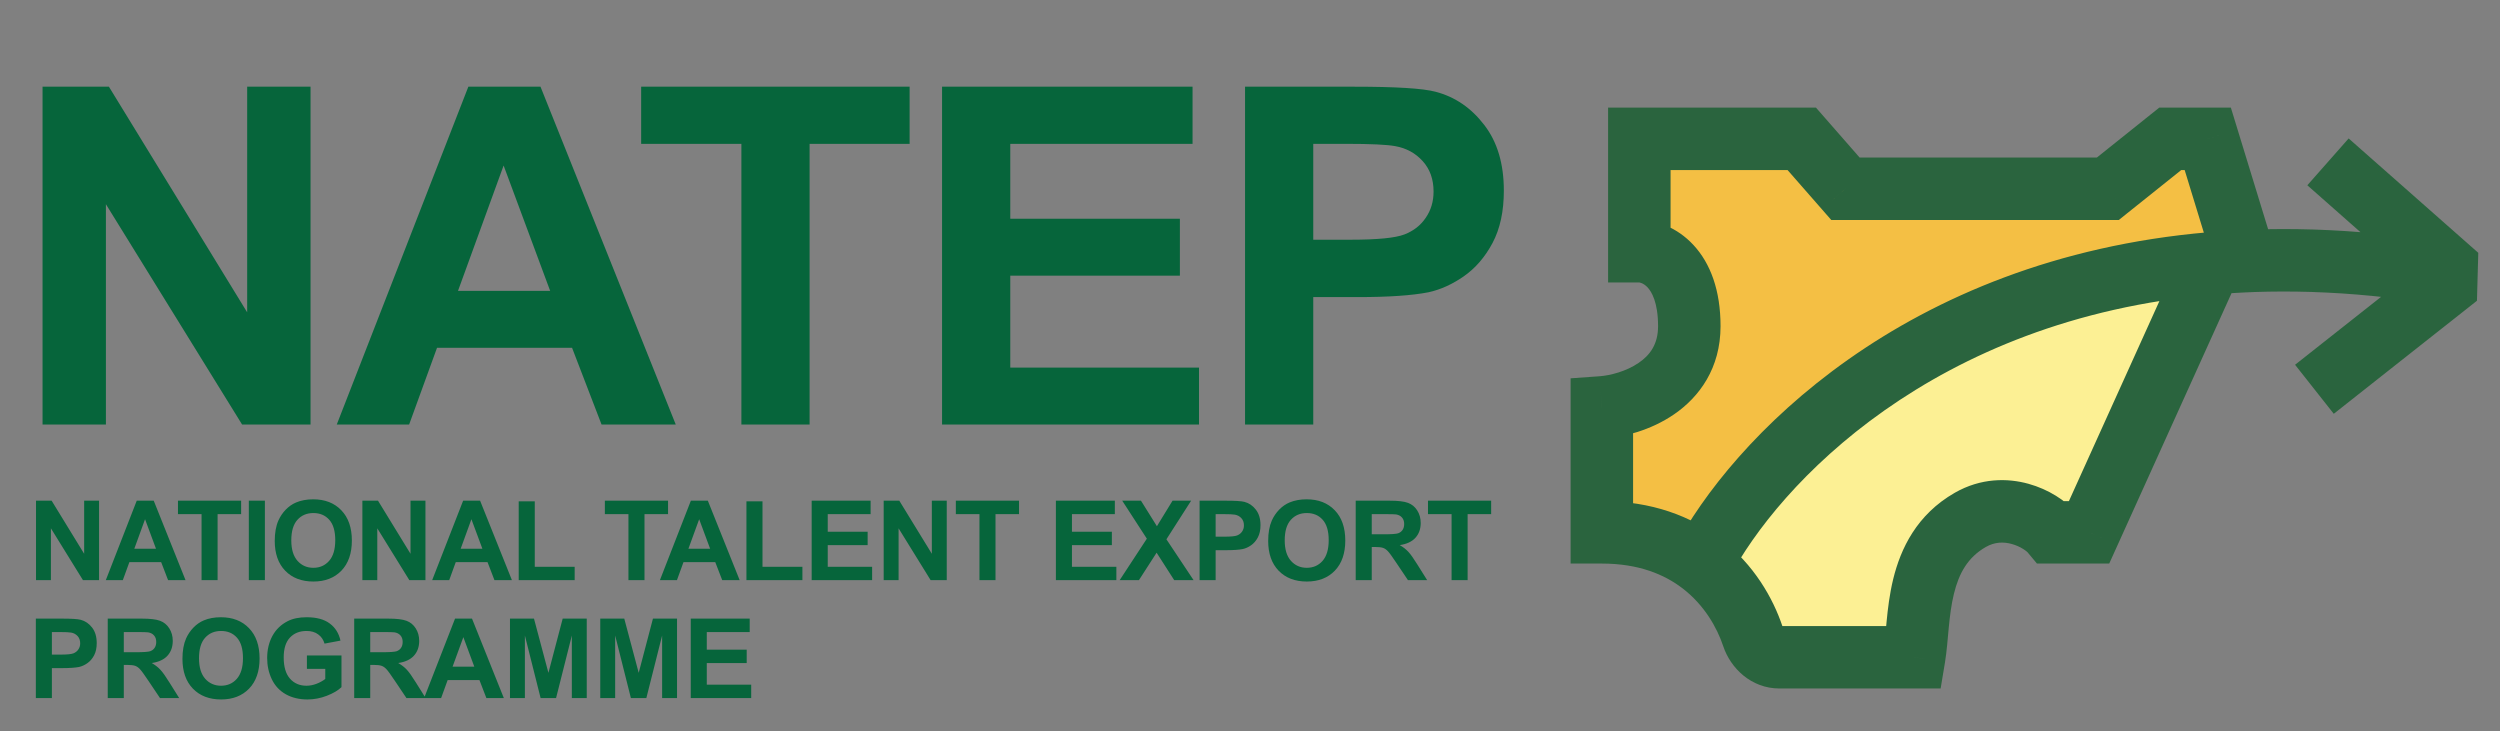
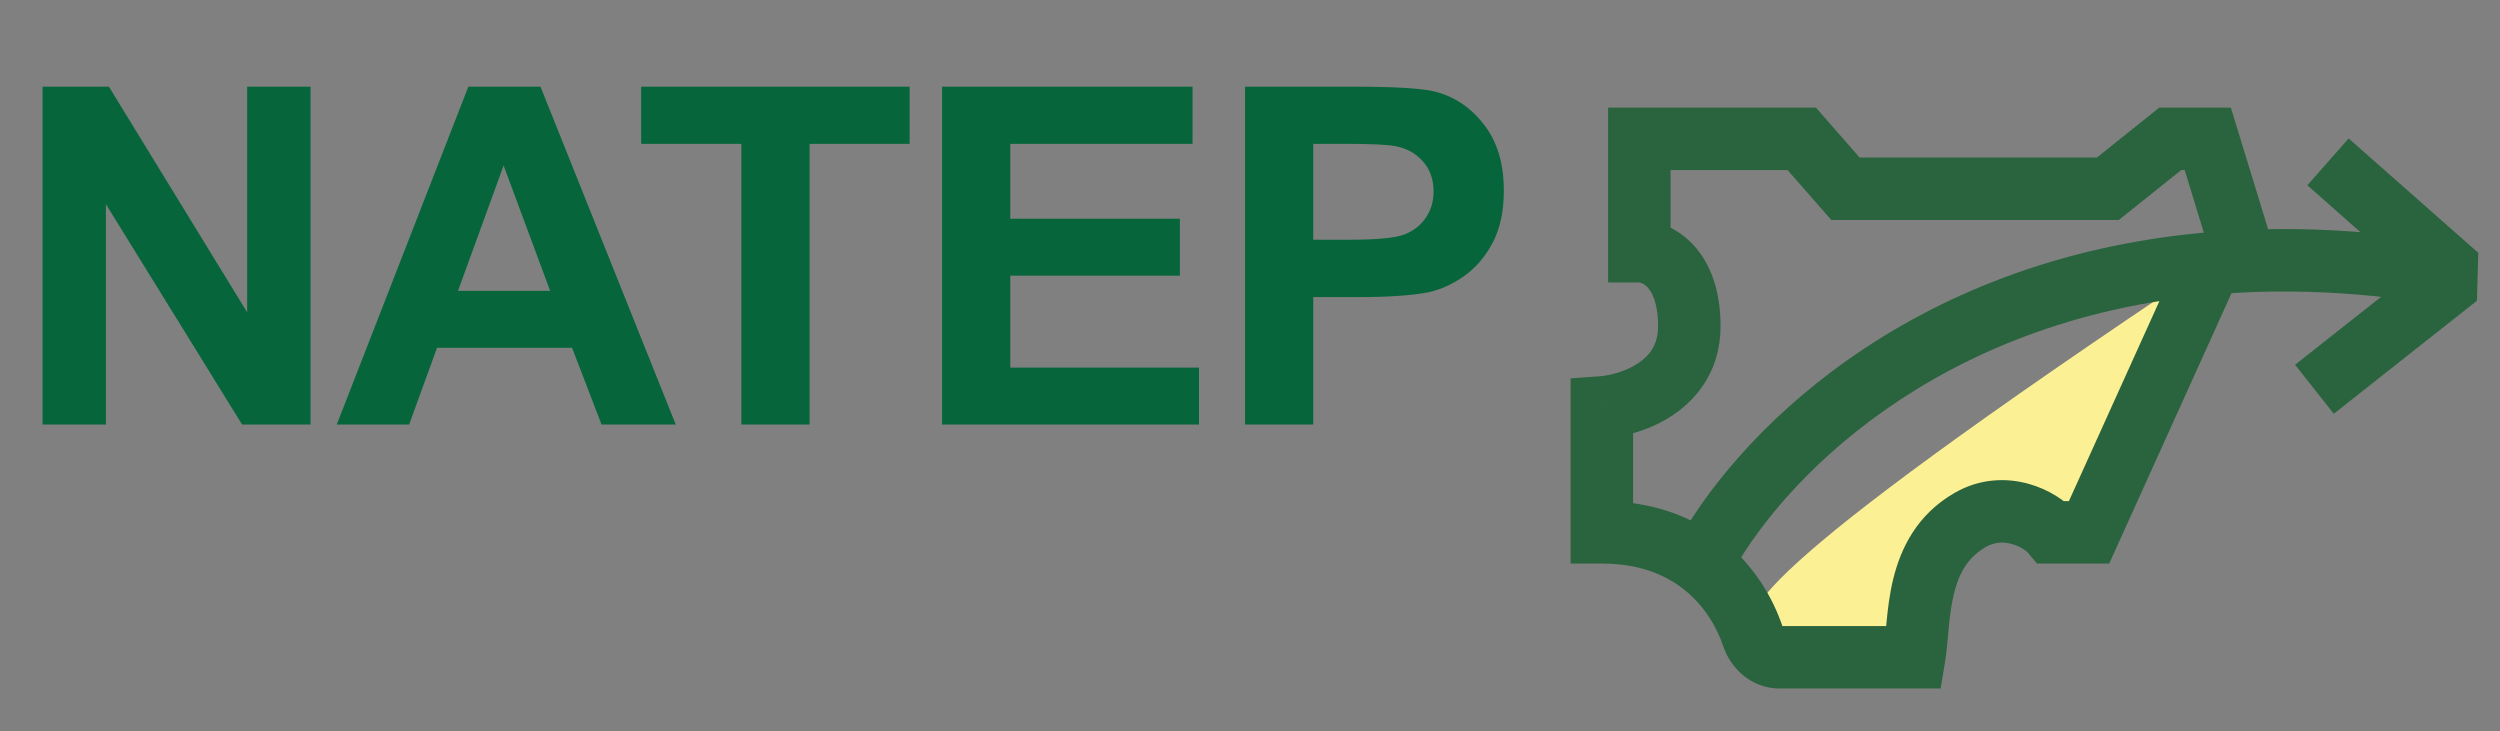
<svg xmlns="http://www.w3.org/2000/svg" width="106" height="31" viewBox="0 0 106 31" fill="none">
  <rect x="0" y="0" width="106" height="31" fill="#808080" stroke="none" />
  <g id="Natep logo" clip-path="url(#clip0_7_10966)">
    <g id="Logo Group" clip-path="url(#clip1_7_10966)">
      <g id="Vector 1">
-         <path d="M67.918 22.571V17.274C69.154 17.186 71.626 16.373 71.626 13.831C71.626 11.288 70.214 10.653 69.507 10.653V5.885H76.394L78.248 8.004H89.371L92.019 5.885H93.609L95.198 11.072C94.702 11.094 94.214 11.126 93.734 11.168C81.332 12.238 74.403 19.597 72.145 23.895C71.135 23.121 69.758 22.571 67.918 22.571Z" fill="#F4BF44" />
-         <path d="M74.322 26.983C74.488 27.481 74.928 27.868 75.452 27.868H81.161C81.426 26.279 81.161 23.403 83.544 22.041C85.028 21.194 86.546 22.041 86.987 22.571H88.576L93.609 11.447L93.734 11.168C81.332 12.238 74.403 19.597 72.145 23.895C73.315 24.792 73.992 25.99 74.322 26.983Z" fill="#FCF094" />
+         <path d="M74.322 26.983C74.488 27.481 74.928 27.868 75.452 27.868H81.161C81.426 26.279 81.161 23.403 83.544 22.041C85.028 21.194 86.546 22.041 86.987 22.571H88.576L93.609 11.447L93.734 11.168C73.315 24.792 73.992 25.99 74.322 26.983Z" fill="#FCF094" />
        <path d="M81.161 27.868V29.192H82.283L82.467 28.085L81.161 27.868ZM67.918 22.571H66.594V23.895H67.918V22.571ZM67.918 17.274L67.824 15.953L66.594 16.041V17.274H67.918ZM69.507 10.653H68.183V11.977H69.507V10.653ZM69.507 5.885V4.561H68.183V5.885H69.507ZM76.394 5.885L77.39 5.013L76.995 4.561H76.394V5.885ZM78.248 8.004L77.251 8.876L77.647 9.329H78.248V8.004ZM89.371 8.004V9.329H89.836L90.198 9.038L89.371 8.004ZM92.019 5.885V4.561H91.555L91.192 4.851L92.019 5.885ZM93.609 5.885L94.875 5.498L94.588 4.561H93.609V5.885ZM95.198 11.072L95.257 12.395L96.965 12.319L96.464 10.684L95.198 11.072ZM93.609 11.447L94.815 11.993L94.817 11.989L93.609 11.447ZM88.576 22.571V23.895H89.431L89.783 23.117L88.576 22.571ZM86.987 22.571L85.97 23.419L86.367 23.895H86.987V22.571ZM83.544 22.041L84.201 23.191L83.544 22.041ZM104.202 11.712L105.023 12.752L105.079 10.719L104.202 11.712ZM98.35 14.646L97.311 15.466L98.952 17.545L99.991 16.724L98.35 14.646ZM100.576 6.746L99.583 5.87L97.831 7.856L98.824 8.732L100.576 6.746ZM81.161 26.544H75.452V29.192H81.161V26.544ZM69.243 22.571V17.274H66.594V22.571H69.243ZM68.013 18.595C68.807 18.538 69.976 18.259 70.987 17.563C72.051 16.831 72.951 15.614 72.951 13.831H70.302C70.302 14.591 69.966 15.051 69.485 15.382C68.951 15.75 68.266 15.921 67.824 15.953L68.013 18.595ZM72.951 13.831C72.951 12.31 72.523 11.166 71.803 10.389C71.102 9.631 70.216 9.329 69.507 9.329V11.977C69.505 11.977 69.678 11.992 69.86 12.188C70.023 12.364 70.302 12.809 70.302 13.831H72.951ZM70.832 10.653V5.885H68.183V10.653H70.832ZM69.507 7.21H76.394V4.561H69.507V7.21ZM75.397 6.758L77.251 8.876L79.244 7.132L77.39 5.013L75.397 6.758ZM78.248 9.329H89.371V6.68H78.248V9.329ZM90.198 9.038L92.847 6.92L91.192 4.851L88.544 6.97L90.198 9.038ZM92.019 7.21H93.609V4.561H92.019V7.21ZM92.343 6.273L93.931 11.46L96.464 10.684L94.875 5.498L92.343 6.273ZM92.402 10.902L87.37 22.025L89.783 23.117L94.815 11.993L92.402 10.902ZM88.576 21.247H86.987V23.895H88.576V21.247ZM88.005 21.723C87.589 21.224 86.854 20.748 86.011 20.514C85.12 20.266 83.994 20.259 82.887 20.891L84.201 23.191C84.578 22.976 84.952 22.968 85.302 23.066C85.483 23.116 85.646 23.192 85.775 23.272C85.914 23.358 85.973 23.422 85.97 23.419L88.005 21.723ZM82.887 20.891C81.271 21.815 80.588 23.258 80.271 24.556C80.116 25.194 80.043 25.821 79.992 26.351C79.936 26.923 79.911 27.313 79.855 27.65L82.467 28.085C82.543 27.628 82.584 27.063 82.628 26.606C82.676 26.107 82.735 25.632 82.845 25.183C83.058 24.305 83.434 23.63 84.201 23.191L82.887 20.891ZM75.579 26.565C75.184 25.379 74.375 23.936 72.951 22.844L71.34 24.946C72.256 25.648 72.8 26.601 73.066 27.401L75.579 26.565ZM72.951 22.844C71.704 21.888 70.041 21.247 67.918 21.247V23.895C69.475 23.895 70.567 24.354 71.34 24.946L72.951 22.844ZM103.382 10.673L98.35 14.646L99.991 16.724L105.023 12.752L103.382 10.673ZM105.079 10.719L100.576 6.746L98.824 8.732L103.326 12.705L105.079 10.719ZM95.139 9.749C94.624 9.772 94.118 9.805 93.62 9.848L93.848 12.487C94.309 12.447 94.779 12.416 95.257 12.395L95.139 9.749ZM93.62 9.848C80.716 10.962 73.415 18.631 70.973 23.279L73.318 24.511C75.392 20.563 81.948 13.514 93.848 12.487L93.62 9.848ZM93.848 12.487C96.862 12.227 100.231 12.351 103.971 13.016L104.434 10.408C100.478 9.705 96.877 9.567 93.62 9.848L93.848 12.487ZM92.526 10.626L92.4 10.906L94.817 11.989L94.942 11.709L92.526 10.626ZM75.452 26.544C75.486 26.544 75.517 26.55 75.542 26.56C75.567 26.569 75.581 26.579 75.587 26.583C75.592 26.588 75.591 26.588 75.588 26.584C75.585 26.579 75.581 26.572 75.579 26.565L73.066 27.401C73.371 28.319 74.24 29.192 75.452 29.192V26.544Z" fill="#2A643E" />
      </g>
    </g>
    <path id="NATEP" d="M1.804 18V3.676H4.618L10.48 13.242V3.676H13.167V18H10.265L4.491 8.659V18H1.804ZM28.652 18H25.506L24.255 14.746H18.53L17.347 18H14.279L19.858 3.676H22.917L28.652 18ZM23.327 12.333L21.353 7.018L19.419 12.333H23.327ZM31.435 18V6.099H27.185V3.676H38.568V6.099H34.327V18H31.435ZM39.943 18V3.676H50.564V6.099H42.836V9.275H50.027V11.688H42.836V15.587H50.838V18H39.943ZM52.79 18V3.676H57.431C59.19 3.676 60.336 3.748 60.871 3.891C61.691 4.106 62.379 4.575 62.932 5.298C63.486 6.014 63.763 6.943 63.763 8.083C63.763 8.962 63.603 9.701 63.284 10.301C62.965 10.9 62.558 11.372 62.063 11.717C61.574 12.056 61.076 12.281 60.568 12.392C59.877 12.528 58.877 12.597 57.568 12.597H55.682V18H52.79ZM55.682 6.099V10.164H57.265C58.405 10.164 59.167 10.089 59.551 9.939C59.936 9.789 60.236 9.555 60.45 9.236C60.672 8.916 60.783 8.545 60.783 8.122C60.783 7.601 60.63 7.171 60.323 6.832C60.017 6.493 59.63 6.282 59.161 6.197C58.815 6.132 58.122 6.099 57.08 6.099H55.682Z" fill="#06653B" />
-     <path id="NATIONAL TALENT EXPORT PROGRAMME" d="M1.527 24.599V21.229H2.189L3.568 23.48V21.229H4.2V24.599H3.518L2.159 22.401V24.599H1.527ZM7.867 24.599H7.127L6.833 23.834H5.486L5.207 24.599H4.486L5.798 21.229H6.518L7.867 24.599ZM6.614 23.266L6.15 22.015L5.695 23.266H6.614ZM8.546 24.599V21.799H7.546V21.229H10.224V21.799H9.226V24.599H8.546ZM10.55 24.599V21.229H11.231V24.599H10.55ZM11.649 22.935C11.649 22.591 11.701 22.303 11.804 22.07C11.88 21.899 11.984 21.745 12.116 21.608C12.25 21.472 12.395 21.371 12.553 21.305C12.763 21.216 13.005 21.171 13.28 21.171C13.776 21.171 14.173 21.325 14.47 21.634C14.769 21.942 14.919 22.37 14.919 22.919C14.919 23.463 14.771 23.889 14.475 24.197C14.179 24.503 13.784 24.657 13.289 24.657C12.787 24.657 12.389 24.504 12.093 24.199C11.797 23.893 11.649 23.471 11.649 22.935ZM12.351 22.912C12.351 23.293 12.439 23.583 12.615 23.781C12.791 23.977 13.015 24.075 13.286 24.075C13.558 24.075 13.78 23.978 13.953 23.783C14.128 23.587 14.215 23.293 14.215 22.902C14.215 22.516 14.13 22.228 13.96 22.038C13.791 21.848 13.567 21.753 13.286 21.753C13.006 21.753 12.78 21.85 12.608 22.043C12.437 22.234 12.351 22.524 12.351 22.912ZM15.365 24.599V21.229H16.027L17.406 23.48V21.229H18.039V24.599H17.356L15.997 22.401V24.599H15.365ZM21.706 24.599H20.965L20.671 23.834H19.324L19.046 24.599H18.324L19.637 21.229H20.356L21.706 24.599ZM20.453 23.266L19.988 22.015L19.533 23.266H20.453ZM21.993 24.599V21.256H22.674V24.031H24.366V24.599H21.993ZM26.646 24.599V21.799H25.646V21.229H28.325V21.799H27.327V24.599H26.646ZM31.362 24.599H30.622L30.327 23.834H28.98L28.702 24.599H27.98L29.293 21.229H30.012L31.362 24.599ZM30.109 23.266L29.645 22.015L29.189 23.266H30.109ZM31.649 24.599V21.256H32.33V24.031H34.022V24.599H31.649ZM34.415 24.599V21.229H36.914V21.799H35.096V22.546H36.788V23.114H35.096V24.031H36.978V24.599H34.415ZM37.468 24.599V21.229H38.13L39.51 23.48V21.229H40.142V24.599H39.459L38.1 22.401V24.599H37.468ZM41.529 24.599V21.799H40.528V21.229H43.207V21.799H42.209V24.599H41.529ZM44.77 24.599V21.229H47.269V21.799H45.451V22.546H47.143V23.114H45.451V24.031H47.334V24.599H44.77ZM47.474 24.599L48.626 22.84L47.582 21.229H48.377L49.053 22.312L49.716 21.229H50.504L49.456 22.866L50.608 24.599H49.787L49.04 23.434L48.29 24.599H47.474ZM50.863 24.599V21.229H51.955C52.369 21.229 52.639 21.246 52.764 21.279C52.957 21.33 53.119 21.44 53.249 21.61C53.38 21.779 53.445 21.997 53.445 22.266C53.445 22.473 53.407 22.647 53.332 22.788C53.257 22.929 53.161 23.04 53.045 23.121C52.93 23.201 52.812 23.253 52.693 23.28C52.53 23.312 52.295 23.328 51.987 23.328H51.543V24.599H50.863ZM51.543 21.799V22.755H51.916C52.184 22.755 52.363 22.738 52.454 22.703C52.544 22.667 52.615 22.612 52.665 22.537C52.717 22.462 52.743 22.375 52.743 22.275C52.743 22.152 52.707 22.051 52.635 21.971C52.563 21.892 52.472 21.842 52.362 21.822C52.281 21.807 52.117 21.799 51.872 21.799H51.543ZM53.771 22.935C53.771 22.591 53.823 22.303 53.925 22.07C54.002 21.899 54.106 21.745 54.238 21.608C54.371 21.472 54.517 21.371 54.675 21.305C54.885 21.216 55.127 21.171 55.401 21.171C55.898 21.171 56.295 21.325 56.592 21.634C56.891 21.942 57.04 22.37 57.04 22.919C57.04 23.463 56.892 23.889 56.597 24.197C56.301 24.503 55.906 24.657 55.41 24.657C54.909 24.657 54.511 24.504 54.215 24.199C53.919 23.893 53.771 23.471 53.771 22.935ZM54.472 22.912C54.472 23.293 54.56 23.583 54.737 23.781C54.913 23.977 55.137 24.075 55.408 24.075C55.679 24.075 55.902 23.978 56.075 23.783C56.249 23.587 56.337 23.293 56.337 22.902C56.337 22.516 56.252 22.228 56.082 22.038C55.913 21.848 55.689 21.753 55.408 21.753C55.128 21.753 54.902 21.85 54.73 22.043C54.558 22.234 54.472 22.524 54.472 22.912ZM57.482 24.599V21.229H58.914C59.274 21.229 59.536 21.259 59.698 21.321C59.862 21.381 59.993 21.488 60.091 21.643C60.189 21.797 60.238 21.974 60.238 22.174C60.238 22.427 60.164 22.636 60.015 22.801C59.867 22.965 59.645 23.069 59.349 23.112C59.496 23.198 59.617 23.292 59.712 23.395C59.809 23.497 59.938 23.68 60.1 23.942L60.512 24.599H59.698L59.206 23.866C59.032 23.604 58.912 23.439 58.847 23.372C58.783 23.303 58.715 23.256 58.643 23.231C58.571 23.205 58.457 23.192 58.3 23.192H58.162V24.599H57.482ZM58.162 22.654H58.666C58.992 22.654 59.196 22.64 59.277 22.613C59.359 22.585 59.422 22.538 59.468 22.47C59.514 22.403 59.537 22.319 59.537 22.217C59.537 22.104 59.507 22.013 59.445 21.944C59.386 21.873 59.3 21.829 59.19 21.811C59.135 21.803 58.969 21.799 58.694 21.799H58.162V22.654ZM61.547 24.599V21.799H60.547V21.229H63.225V21.799H62.227V24.599H61.547ZM1.52 29.599V26.229H2.612C3.026 26.229 3.295 26.246 3.421 26.279C3.614 26.33 3.776 26.44 3.906 26.61C4.036 26.779 4.101 26.997 4.101 27.266C4.101 27.473 4.064 27.647 3.989 27.788C3.914 27.929 3.818 28.04 3.701 28.121C3.586 28.201 3.469 28.253 3.35 28.28C3.187 28.312 2.952 28.328 2.644 28.328H2.2V29.599H1.52ZM2.2 26.799V27.755H2.573C2.841 27.755 3.02 27.738 3.111 27.703C3.201 27.667 3.272 27.612 3.322 27.537C3.374 27.462 3.4 27.375 3.4 27.275C3.4 27.152 3.364 27.051 3.292 26.971C3.22 26.892 3.129 26.842 3.019 26.822C2.937 26.807 2.774 26.799 2.529 26.799H2.2ZM4.568 29.599V26.229H6.001C6.361 26.229 6.622 26.259 6.785 26.321C6.949 26.381 7.08 26.488 7.178 26.643C7.276 26.797 7.325 26.974 7.325 27.174C7.325 27.427 7.25 27.636 7.102 27.801C6.953 27.965 6.731 28.069 6.435 28.112C6.582 28.198 6.703 28.292 6.798 28.395C6.895 28.497 7.024 28.68 7.187 28.942L7.598 29.599H6.785L6.293 28.866C6.118 28.604 5.998 28.439 5.934 28.372C5.87 28.303 5.801 28.256 5.729 28.231C5.657 28.205 5.543 28.192 5.387 28.192H5.249V29.599H4.568ZM5.249 27.654H5.752C6.079 27.654 6.283 27.64 6.364 27.613C6.445 27.585 6.509 27.538 6.555 27.47C6.601 27.403 6.624 27.319 6.624 27.217C6.624 27.104 6.593 27.013 6.532 26.944C6.472 26.873 6.387 26.829 6.276 26.811C6.221 26.803 6.056 26.799 5.78 26.799H5.249V27.654ZM7.736 27.935C7.736 27.591 7.788 27.303 7.89 27.07C7.967 26.899 8.071 26.745 8.203 26.608C8.336 26.472 8.482 26.371 8.64 26.305C8.85 26.216 9.092 26.171 9.366 26.171C9.863 26.171 10.26 26.325 10.557 26.634C10.856 26.942 11.006 27.37 11.006 27.919C11.006 28.463 10.858 28.889 10.562 29.197C10.266 29.503 9.871 29.657 9.376 29.657C8.874 29.657 8.476 29.504 8.18 29.199C7.884 28.893 7.736 28.471 7.736 27.935ZM8.438 27.912C8.438 28.293 8.526 28.583 8.702 28.781C8.878 28.977 9.102 29.075 9.373 29.075C9.645 29.075 9.867 28.978 10.04 28.783C10.215 28.587 10.302 28.293 10.302 27.902C10.302 27.516 10.217 27.228 10.047 27.038C9.878 26.848 9.654 26.753 9.373 26.753C9.093 26.753 8.867 26.85 8.695 27.043C8.523 27.234 8.438 27.524 8.438 27.912ZM13.013 28.36V27.792H14.479V29.135C14.337 29.273 14.13 29.395 13.859 29.5C13.589 29.605 13.315 29.657 13.038 29.657C12.685 29.657 12.378 29.583 12.116 29.436C11.854 29.287 11.657 29.076 11.525 28.801C11.393 28.526 11.328 28.226 11.328 27.902C11.328 27.552 11.401 27.24 11.548 26.967C11.695 26.694 11.911 26.485 12.194 26.339C12.41 26.227 12.679 26.171 13.001 26.171C13.42 26.171 13.746 26.259 13.981 26.436C14.217 26.61 14.368 26.853 14.436 27.162L13.76 27.289C13.712 27.123 13.623 26.993 13.491 26.898C13.361 26.801 13.197 26.753 13.001 26.753C12.704 26.753 12.467 26.847 12.291 27.036C12.116 27.224 12.029 27.504 12.029 27.875C12.029 28.275 12.118 28.575 12.296 28.776C12.473 28.975 12.706 29.075 12.994 29.075C13.137 29.075 13.279 29.047 13.422 28.992C13.566 28.936 13.689 28.867 13.792 28.788V28.36H13.013ZM15.018 29.599V26.229H16.45C16.81 26.229 17.071 26.259 17.234 26.321C17.398 26.381 17.529 26.488 17.627 26.643C17.725 26.797 17.774 26.974 17.774 27.174C17.774 27.427 17.7 27.636 17.551 27.801C17.402 27.965 17.18 28.069 16.884 28.112C17.032 28.198 17.153 28.292 17.248 28.395C17.344 28.497 17.474 28.68 17.636 28.942L18.048 29.599H17.234L16.742 28.866C16.567 28.604 16.448 28.439 16.383 28.372C16.319 28.303 16.251 28.256 16.179 28.231C16.107 28.205 15.992 28.192 15.836 28.192H15.698V29.599H15.018ZM15.698 27.654H16.202C16.528 27.654 16.732 27.64 16.813 27.613C16.894 27.585 16.958 27.538 17.004 27.47C17.05 27.403 17.073 27.319 17.073 27.217C17.073 27.104 17.042 27.013 16.981 26.944C16.921 26.873 16.836 26.829 16.726 26.811C16.671 26.803 16.505 26.799 16.229 26.799H15.698V27.654ZM21.363 29.599H20.623L20.328 28.834H18.981L18.703 29.599H17.981L19.294 26.229H20.013L21.363 29.599ZM20.11 28.266L19.646 27.015L19.19 28.266H20.11ZM21.623 29.599V26.229H22.641L23.253 28.528L23.858 26.229H24.878V29.599H24.246V26.946L23.577 29.599H22.922L22.255 26.946V29.599H21.623ZM25.451 29.599V26.229H26.469L27.081 28.528L27.685 26.229H28.706V29.599H28.074V26.946L27.405 29.599H26.75L26.083 26.946V29.599H25.451ZM29.288 29.599V26.229H31.787V26.799H29.968V27.546H31.66V28.114H29.968V29.031H31.851V29.599H29.288Z" fill="#06653B" />
  </g>
  <defs>
    <clipPath id="clip0_7_10966">
      <rect width="105.821" height="30.599" fill="white" />
    </clipPath>
    <clipPath id="clip1_7_10966">
      <rect width="39.55" height="26.838" fill="white" transform="translate(66.271 3.162)" />
    </clipPath>
  </defs>
</svg>